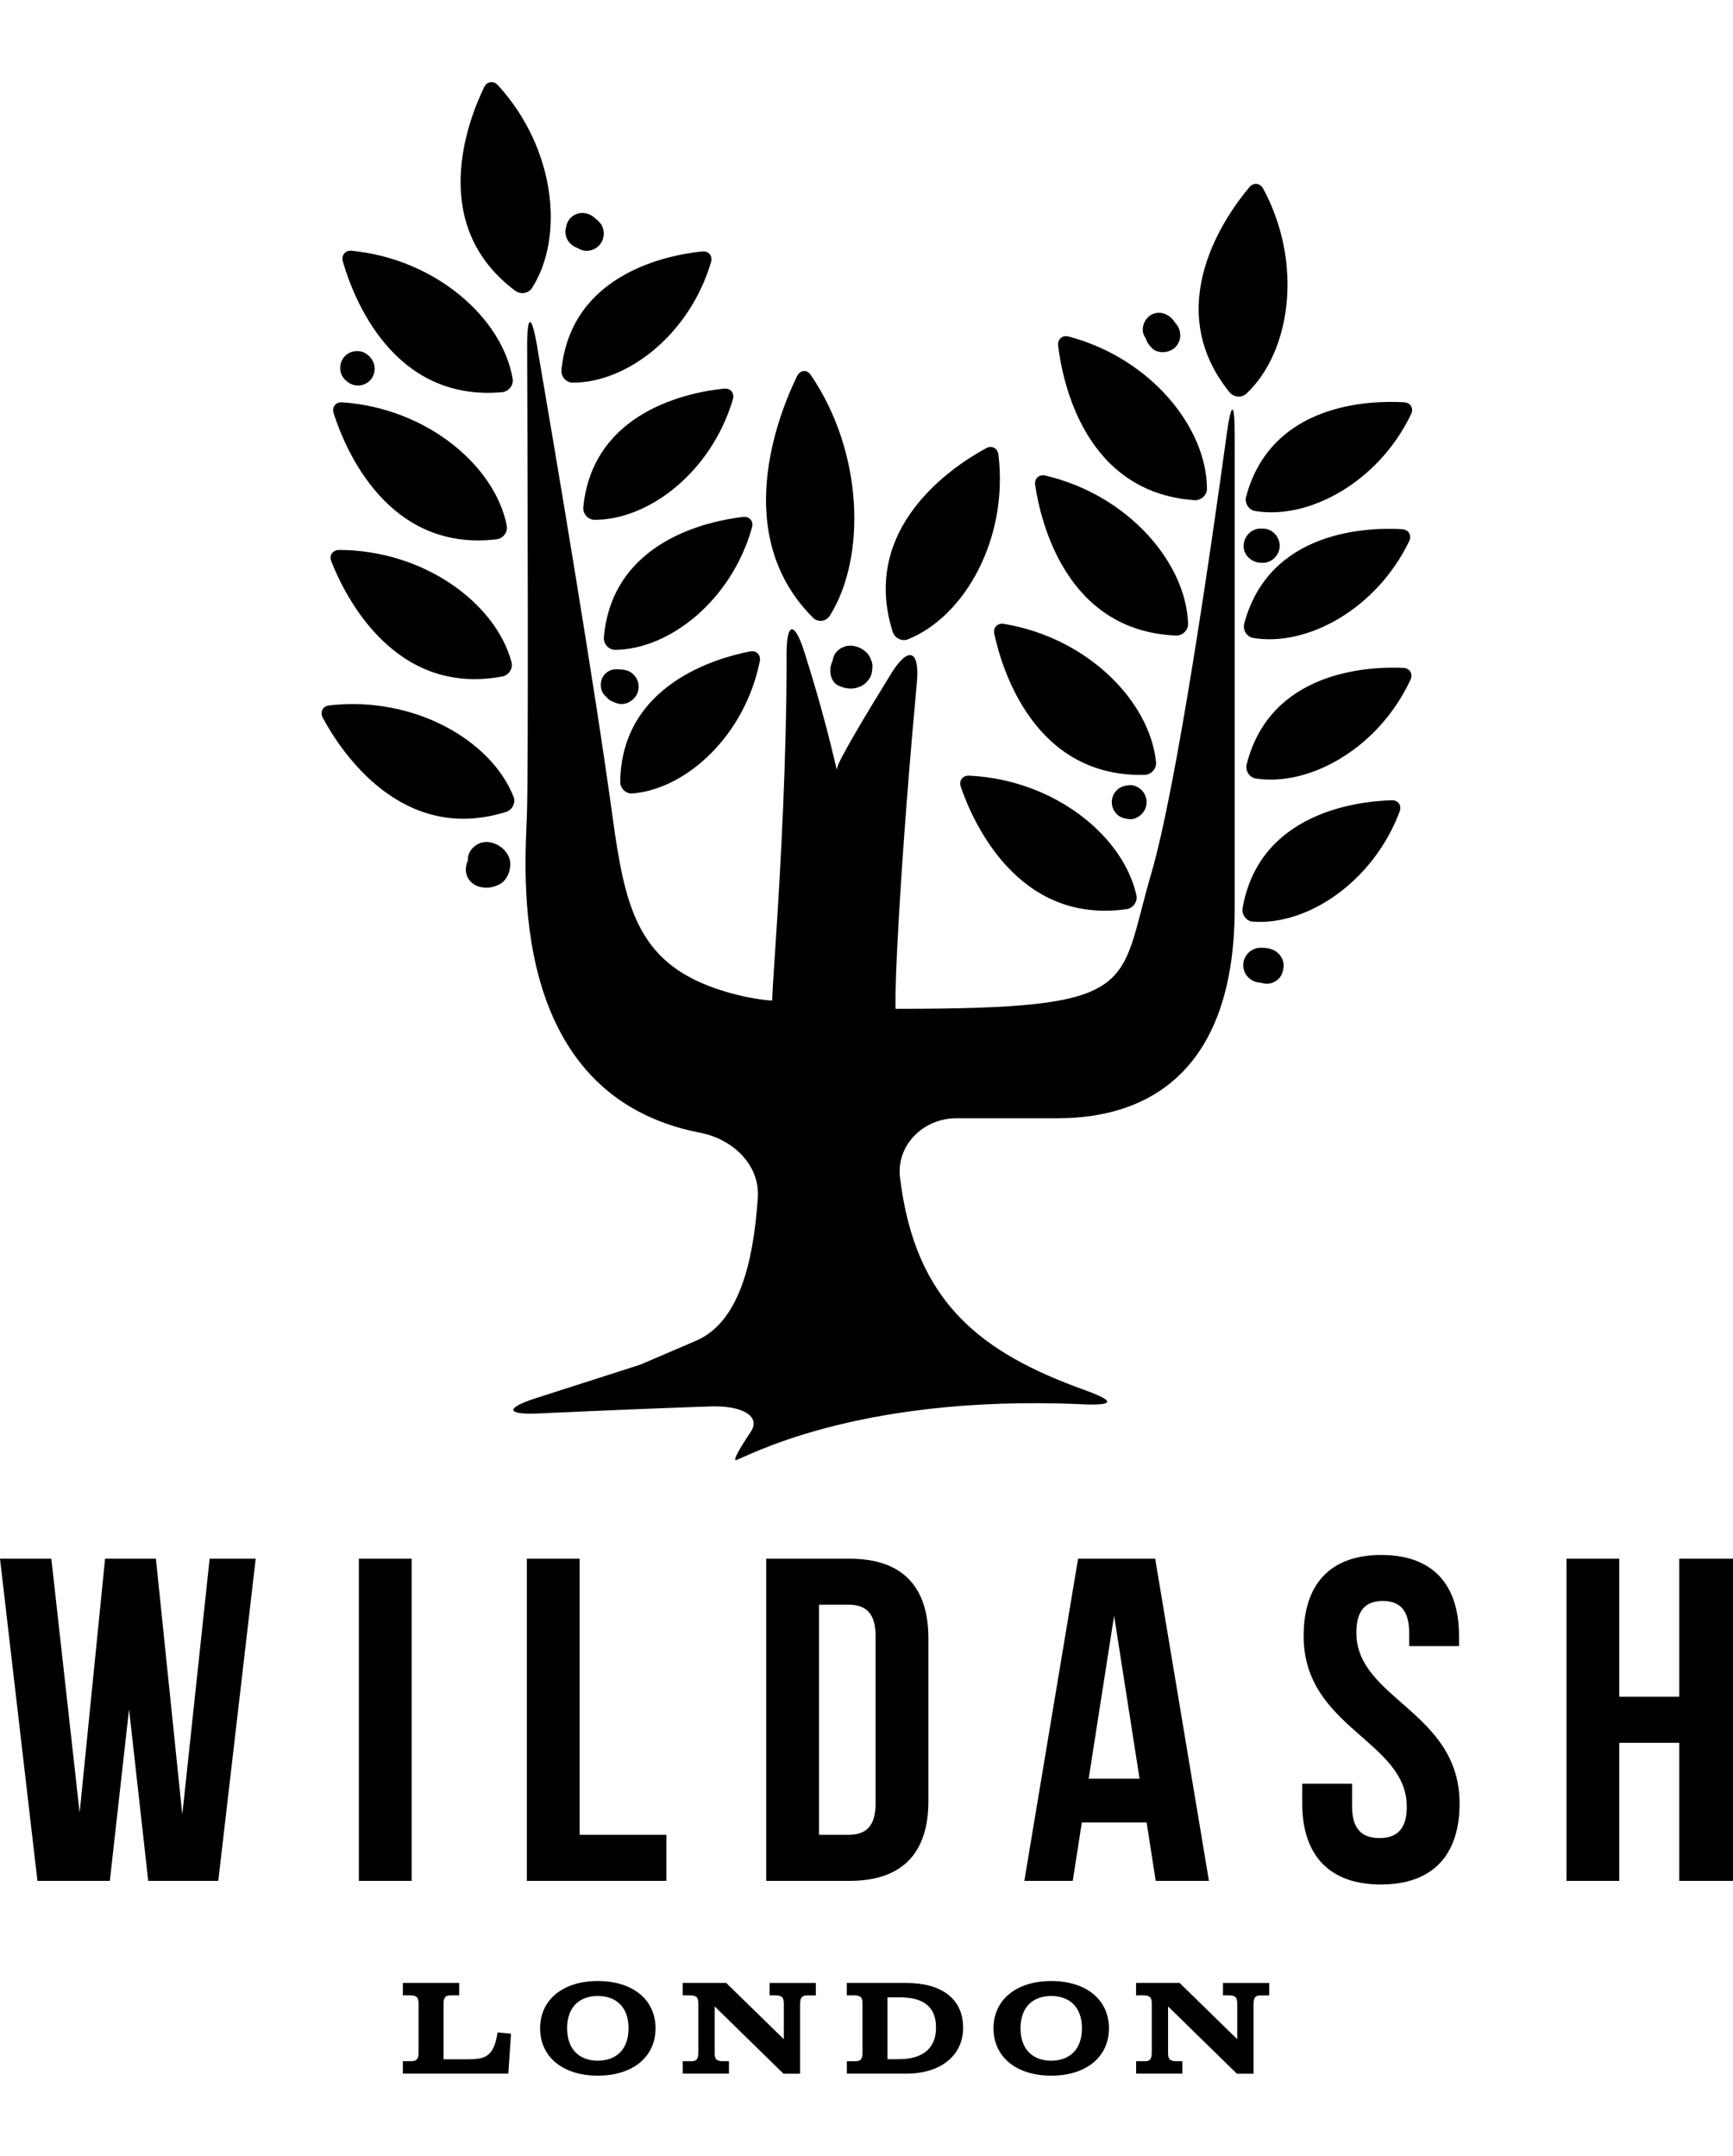
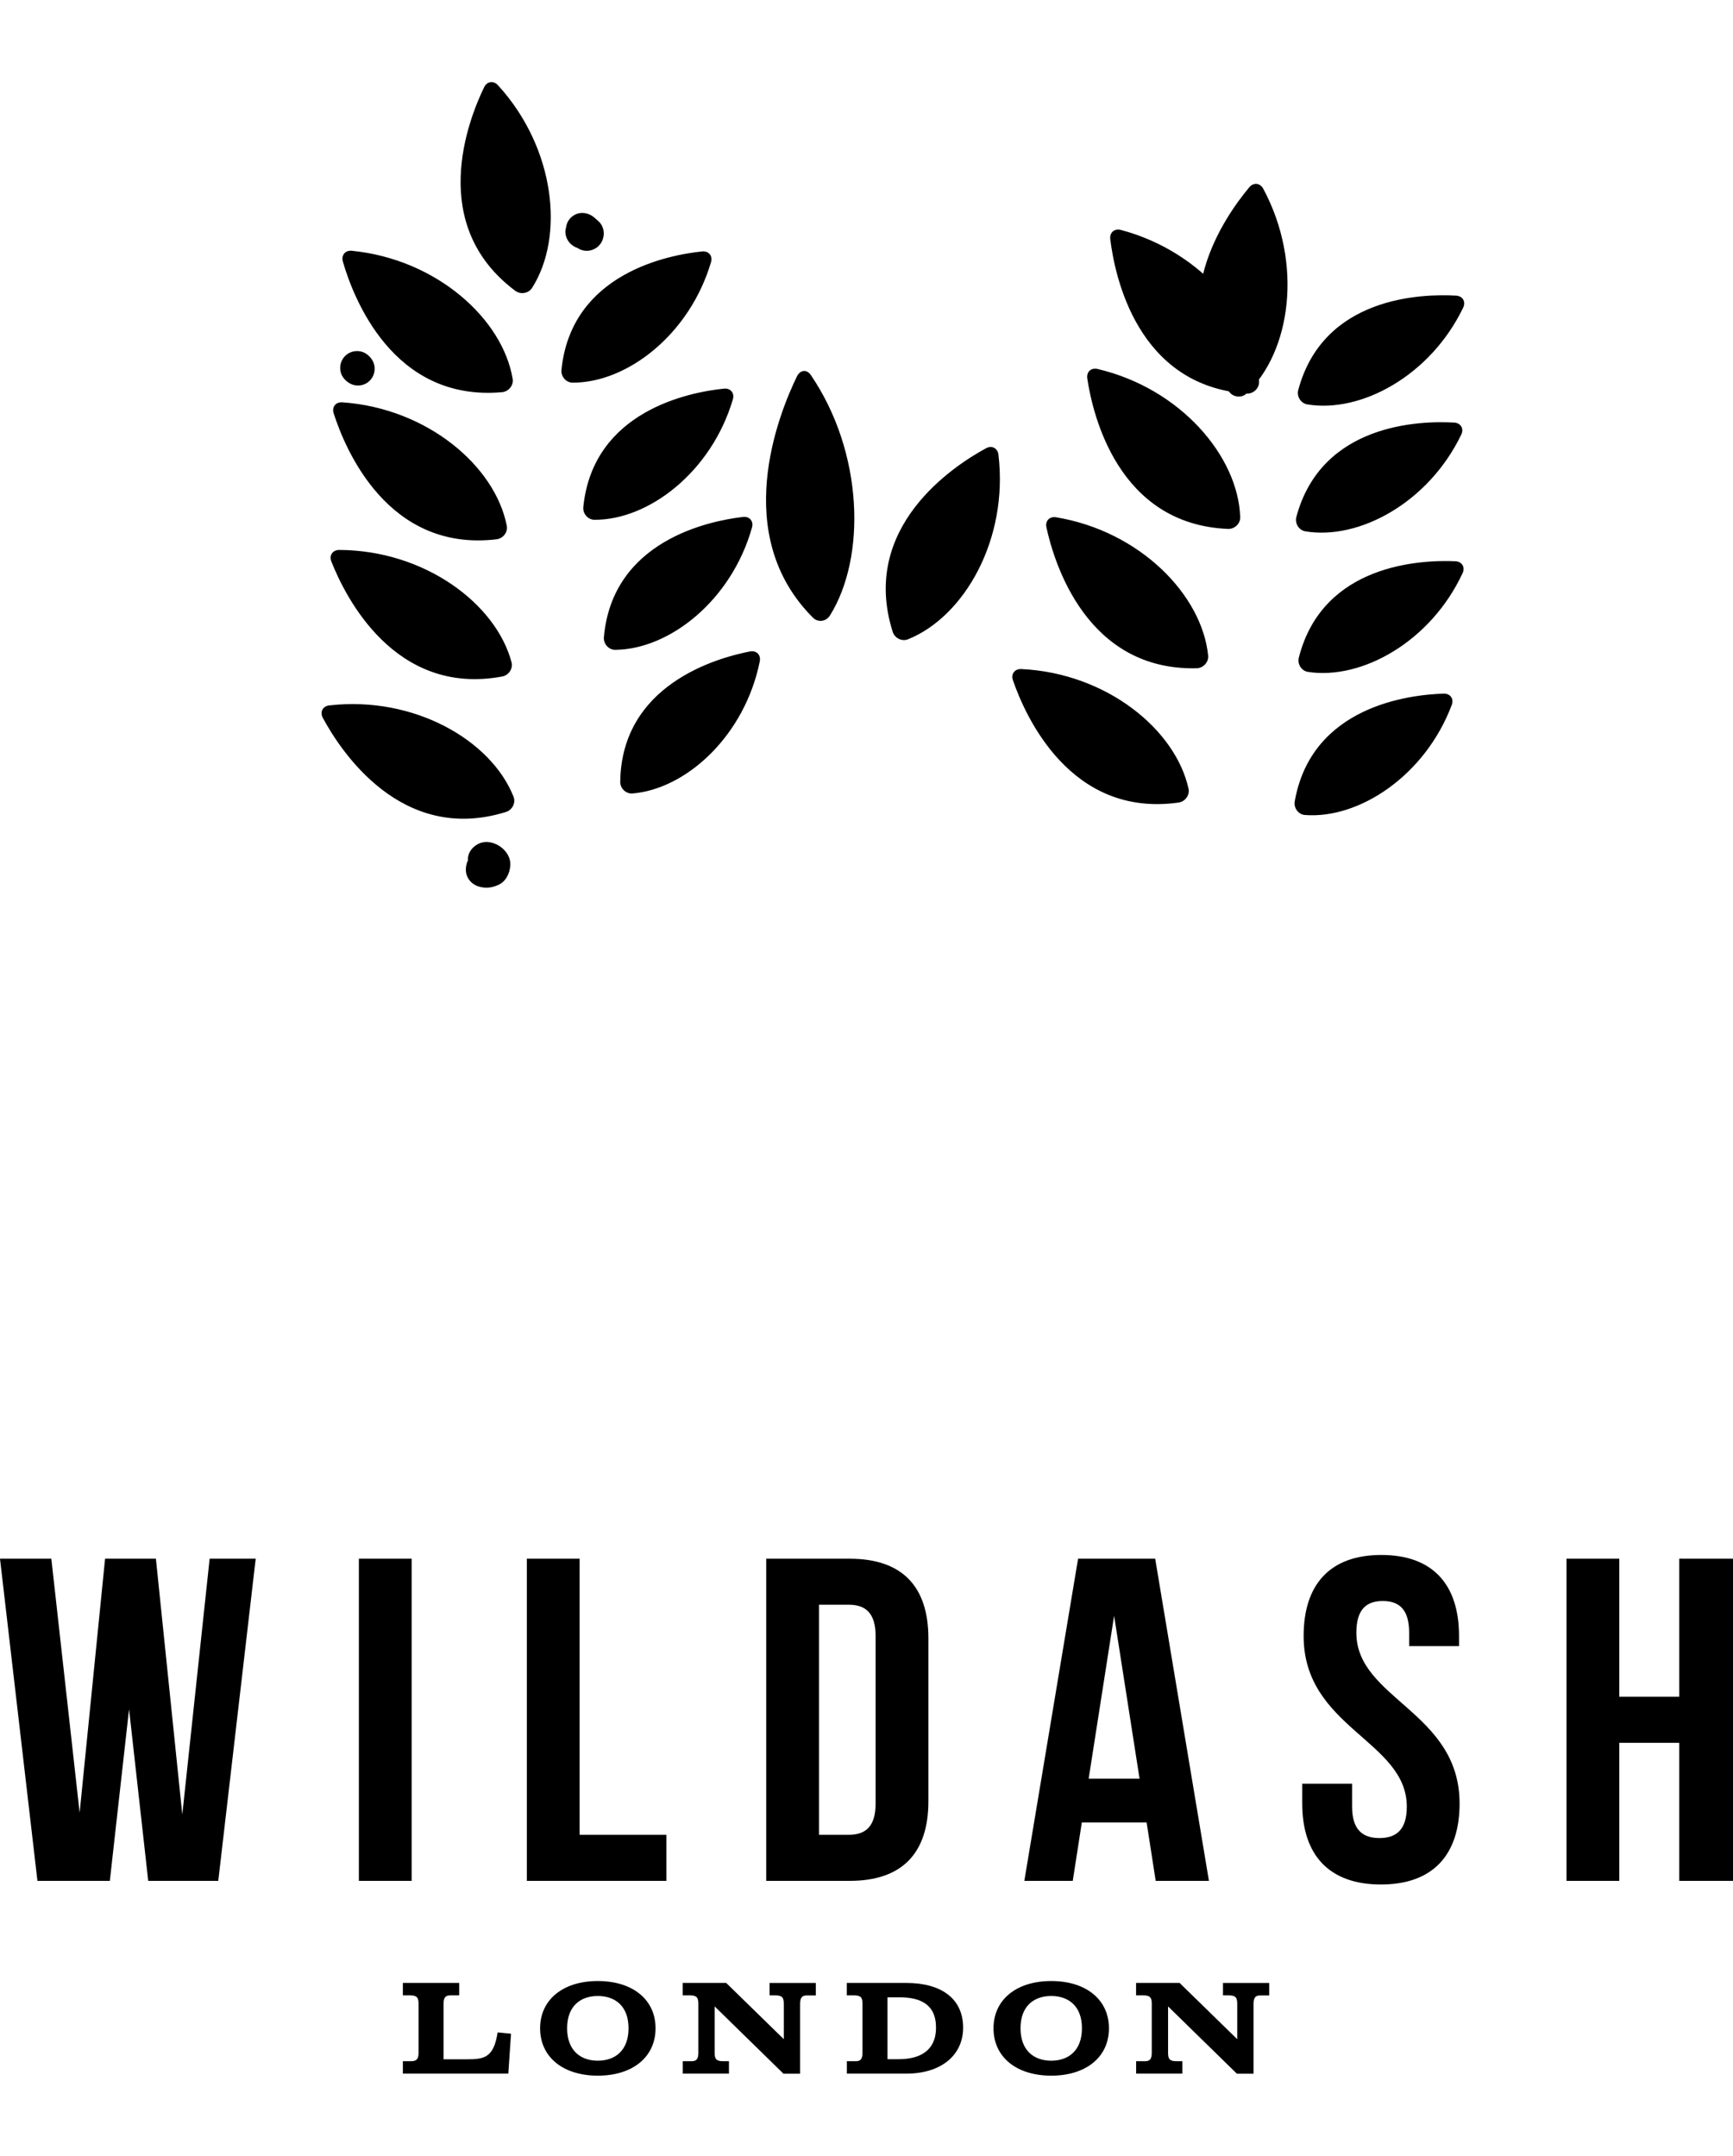
<svg xmlns="http://www.w3.org/2000/svg" height="2500" viewBox="24.86 2.21 309.25 356.15" width="2009">
-   <path d="m108.16 355.44h-4.15v-9.93c0-1.29.53-1.48 1.25-1.48h1.54v-2.22h-10.05v2.22h1.3c1.23 0 1.5.42 1.5 1.5v8.77c0 1.32-.55 1.48-1.5 1.48h-1.3v2.22h18.82l.48-7.13-2.39-.23c-.7 4.5-2.34 4.8-5.5 4.8zm23.38-13.97c-6.22 0-10.3 3.33-10.3 8.44 0 5.12 4.08 8.45 10.3 8.45s10.3-3.33 10.3-8.45c.01-5.11-4.07-8.44-10.3-8.44zm0 14.22c-3.09 0-5.48-1.83-5.48-5.79s2.39-5.76 5.48-5.76 5.48 1.8 5.48 5.76c0 3.97-2.39 5.79-5.48 5.79zm30.63-11.66h1.06c1.23 0 1.5.42 1.5 1.5v6.32l-10.28-10.04h-7.77v2.22h1.3c1.23 0 1.5.42 1.5 1.5v8.77c0 1.3-.53 1.48-1.25 1.48h-1.54v2.22h8.25v-2.22h-1.06c-1.23 0-1.49-.42-1.49-1.5v-8.28l12.28 12.01h2.97v-12.49c0-1.29.53-1.48 1.26-1.48h1.54v-2.22h-8.25v2.21zm24.39-2.22h-10.59v2.22h1.3c1.23 0 1.5.42 1.5 1.5v8.77c0 1.3-.53 1.48-1.25 1.48h-1.54v2.22h10.59c6.27 0 10.16-3.31 10.16-8.21-.01-5.18-3.89-7.98-10.17-7.98zm-1.3 13.61h-2.03v-11.04h2.17c3.48 0 6.49 1.09 6.49 5.41 0 4.12-2.89 5.63-6.63 5.63zm27.19-13.95c-6.22 0-10.3 3.33-10.3 8.44 0 5.12 4.08 8.45 10.3 8.45 6.23 0 10.3-3.33 10.3-8.45 0-5.11-4.07-8.44-10.3-8.44zm0 14.22c-3.09 0-5.48-1.83-5.48-5.79s2.39-5.76 5.48-5.76 5.48 1.8 5.48 5.76c0 3.97-2.39 5.79-5.48 5.79zm30.63-11.66h1.06c1.23 0 1.5.42 1.5 1.5v6.32l-10.28-10.04h-7.77v2.22h1.3c1.23 0 1.5.42 1.5 1.5v8.77c0 1.3-.53 1.48-1.25 1.48h-1.54v2.22h8.25v-2.22h-1.06c-1.23 0-1.49-.42-1.49-1.5v-8.28l12.28 12.01h2.97v-12.49c0-1.29.53-1.48 1.26-1.48h1.54v-2.22h-8.25v2.21zm-126.28-304.26c.94.71 2.37.49 3-.5 5.83-9.15 4.18-24.96-6.08-36.19-.79-.87-1.96-.7-2.47.36-2.88 5.94-10.13 24.6 5.55 36.33zm70.09 62.21c10.07-4.05 17.94-17.85 16.14-32.95-.14-1.17-1.18-1.71-2.21-1.15-5.81 3.15-22.57 14.1-16.66 32.77.35 1.12 1.64 1.77 2.73 1.33zm-13.92-4.26c6.48-10.4 6-29.07-3.42-42.91-.73-1.07-1.9-.94-2.49.27-3.31 6.81-11.91 28.29 2.88 43.05.89.88 2.32.72 3.03-.41zm-58.52-39.85c1.17-.1 2.09-1.22 1.89-2.38-1.78-10.7-13.57-21.36-28.7-22.86-1.17-.12-1.92.79-1.6 1.92 1.83 6.35 8.9 25.07 28.41 23.32zm.03 50.75c1.16-.21 1.96-1.41 1.66-2.55-2.79-10.48-15.53-19.98-30.74-20.04-1.18 0-1.84.96-1.41 2.06 2.42 6.15 11.24 24.12 30.49 20.53zm.67 24.18c1.12-.35 1.78-1.63 1.35-2.72-3.99-10.09-17.76-18.03-32.88-16.3-1.17.13-1.71 1.17-1.16 2.21 3.13 5.82 13.99 22.63 32.69 16.81zm43.54-28.65c-6.02 1.16-22.92 5.97-23.15 23.25-.02 1.18 1.01 2.19 2.18 2.1 9.65-.8 20.04-10.33 22.72-23.58.23-1.16-.6-2-1.75-1.77zm-26.07-2.54c-.1 1.17.85 2.26 2.02 2.25 9.68-.08 20.75-8.81 24.41-21.83.32-1.13-.44-2.03-1.61-1.89-6.09.71-23.3 4.25-24.82 21.47zm-3.67-23.24c-.12 1.17.81 2.27 1.99 2.28 9.68.05 20.87-8.54 24.7-21.5.33-1.13-.42-2.03-1.59-1.91-6.1.62-23.36 3.93-25.1 21.13zm-1.91-22.2c9.68.05 20.86-8.54 24.7-21.51.33-1.13-.42-2.03-1.59-1.91-6.1.63-23.36 3.94-25.1 21.14-.12 1.17.81 2.27 1.99 2.28zm-13.57 27.96c1.17-.14 2.05-1.28 1.82-2.43-2.09-10.65-14.18-20.96-29.35-22.02-1.17-.08-1.9.84-1.54 1.96 2.01 6.29 9.62 24.81 29.07 22.49zm133.82-26.01c7.9-7.44 10.18-23.17 2.99-36.57-.56-1.03-1.73-1.16-2.48-.26-4.25 5.06-15.86 21.36-3.54 36.59.74.91 2.18 1.05 3.03.24zm-9.3 19.03c1.17.08 2.25-.87 2.25-2.05-.04-10.85-9.97-23.26-24.67-27.16-1.14-.3-2.02.47-1.89 1.63.8 6.56 4.78 26.18 24.31 27.58zm-35.7 23.88c1.4 6.46 7.23 25.61 26.81 25.15 1.17-.03 2.16-1.08 2.05-2.25-1.07-10.8-12.13-22.21-27.13-24.7-1.17-.2-1.98.65-1.73 1.8zm-4.48 25.29c-1.18-.05-1.88.88-1.5 1.99 2.15 6.25 10.18 24.59 29.57 21.84 1.16-.16 2.02-1.33 1.77-2.47-2.33-10.59-14.65-20.64-29.84-21.36zm50.6 26.05c9.65.75 21.44-6.99 26.21-19.64.42-1.1-.27-2.06-1.44-2.02-6.13.18-23.59 2.22-26.58 19.24-.2 1.16.64 2.33 1.81 2.42zm26.86-45.29c-6.13-.27-23.69.46-27.94 17.21-.29 1.14.47 2.37 1.64 2.54 9.57 1.47 21.89-5.37 27.59-17.64.49-1.05-.12-2.06-1.29-2.11zm-28.38-7.91c-.3 1.14.44 2.37 1.6 2.57 9.55 1.6 21.96-5.08 27.83-17.27.51-1.06-.09-2.07-1.26-2.14-6.13-.36-23.7.15-28.17 16.84zm.34-22.66c-.31 1.14.44 2.37 1.6 2.57 9.55 1.6 21.96-5.08 27.83-17.27.51-1.06-.08-2.07-1.26-2.14-6.13-.35-23.7.14-28.17 16.84zm-12.55 24.8c1.18.05 2.23-.94 2.19-2.11-.36-10.84-10.64-22.96-25.45-26.44-1.15-.27-2.01.52-1.84 1.69.98 6.54 5.53 26.03 25.1 26.86z" />
-   <path d="m121.02 240.16c12.18-.57 23.03-.99 30.53-1.25 5.87-.21 9.09 1.79 7.29 4.51-1.67 2.52-3.23 5.07-2.69 5.07.98 0 20.73-11.8 61.76-9.97 5.87.26 6.03-.55.49-2.54-18.48-6.66-30.24-15.62-32.93-37.89-.71-5.84 4.17-10.62 10.05-10.62h18.09c16.32 0 31.58-8.52 31.58-37.61v-84.44c0-5.88-.62-5.92-1.42-.1-2.74 20.03-8.92 62.95-13.48 78.5-6.03 20.58-1.42 24.12-45.41 24.12h-.19c-.1 0-.03-4.77.26-10.64.89-17.68 2.48-36.31 3.52-47.6.54-5.85-1.53-6.57-4.61-1.56-4.35 7.05-9.62 15.83-9.62 16.87 0 1.48-.99-5.44-5.85-20.77-1.78-5.6-3.19-5.33-3.17.54.05 18.02-1.1 38.6-1.91 50.77-.39 5.87-.71 10.73-.63 10.87.08.13-4.66-.21-10.21-2.15-13.88-4.83-16.13-14.67-18.32-30.74-3.19-23.36-10.14-64.6-13.45-83.88-.99-5.79-1.79-5.73-1.77.15.08 22.83.24 75.1-.04 83.38-.32 9.75-3.93 50.16 30.93 56.88 5.77 1.11 10.67 5.72 10.27 11.58-.79 11.67-3.4 22.28-11.04 25.55l-9.93 4.26-18.6 5.97c-5.59 1.8-5.37 3.01.5 2.74z" />
-   <path d="m174.28 104.07c-.49.47-.75 1.08-.83 1.72-.16.35-.28.7-.35 1.03-.24 1.25.11 2.83 1.39 3.43 1.37.63 2.72.74 4.09.06.87-.43 1.72-1.47 1.86-2.44.1-.69.2-1.3-.05-1.98-.22-.63-.51-1.21-1.02-1.66-1.44-1.28-3.6-1.6-5.09-.16zm4.68 2.97v-.01c.01.09.03.19.04.28-.01-.09-.02-.18-.04-.27zm73.31 50.49c-.78-.4-1.59-.49-2.45-.49-1.69 0-3.11 1.41-3.11 3.11 0 1.69 1.41 3.1 3.1 3.11.6.22 1.27.27 1.87.1.52-.15.96-.41 1.34-.78.62-.62.8-1.31.89-2.15.14-1.16-.66-2.39-1.64-2.9zm-22.8-26.48c0-.8-.32-1.58-.89-2.14-.51-.51-1.39-.97-2.14-.89l-.17.02c-.83.1-1.51.27-2.13.88a3.02 3.02 0 0 0 0 4.26c.61.61 1.3.79 2.13.88l.17.02c.75.09 1.63-.38 2.14-.89.56-.57.89-1.34.89-2.14zm20.71-48.82c-.06 0-.11 0-.17.01-.06 0-.12-.02-.19-.02-1.69 0-2.98 1.38-3.03 3.03v.03c-.05 1.69 1.42 2.98 3.03 3.03.12 0 .24.01.36.01 1.66.05 3.04-1.42 3.04-3.04s-1.38-3.1-3.04-3.05zm-20.85-33.93c.07.17.13.34.2.51.17.39.47.71.74 1.03 1.07 1.28 3.23 1.1 4.32 0 1.19-1.19 1.15-3.09.02-4.3l-.02-.03c-.24-.34-.49-.68-.8-.96-1-.86-2.34-1.16-3.54-.46-1.31.77-1.93 2.67-1.05 3.99.05.07.09.14.13.22zm5.43-2.55-.11-.16c.23.32.28.38.11.16zm-100.95 67.18c.37.17.74.34 1.13.47 1.59.53 3.35-.59 3.77-2.14.22-.79.11-1.65-.31-2.36-.27-.46-.64-.83-1.1-1.1a3.18 3.18 0 0 0 -.87-.33c-.4-.07-.78-.12-1.15-.13.04.01.08.01.12.02-.05-.01-.1-.01-.14-.02h-.19c.03 0 .06-.01.1-.01-1.1-.06-2.12.32-2.72 1.35-.62 1.06-.49 2.58.44 3.43.14.14.17.15.12.07.21.3.47.56.8.75z" />
+   <path d="m108.16 355.44h-4.15v-9.93c0-1.29.53-1.48 1.25-1.48h1.54v-2.22h-10.05v2.22h1.3c1.23 0 1.5.42 1.5 1.5v8.77c0 1.32-.55 1.48-1.5 1.48h-1.3v2.22h18.82l.48-7.13-2.39-.23c-.7 4.5-2.34 4.8-5.5 4.8zm23.38-13.97c-6.22 0-10.3 3.33-10.3 8.44 0 5.12 4.08 8.45 10.3 8.45s10.3-3.33 10.3-8.45c.01-5.11-4.07-8.44-10.3-8.44zm0 14.22c-3.09 0-5.48-1.83-5.48-5.79s2.39-5.76 5.48-5.76 5.48 1.8 5.48 5.76c0 3.97-2.39 5.79-5.48 5.79zm30.63-11.66h1.06c1.23 0 1.5.42 1.5 1.5v6.32l-10.28-10.04h-7.77v2.22h1.3c1.23 0 1.5.42 1.5 1.5v8.77c0 1.3-.53 1.48-1.25 1.48h-1.54v2.22h8.25v-2.22h-1.06c-1.23 0-1.49-.42-1.49-1.5v-8.28l12.28 12.01h2.97v-12.49c0-1.29.53-1.48 1.26-1.48h1.54v-2.22h-8.25v2.21zm24.39-2.22h-10.59v2.22h1.3c1.23 0 1.5.42 1.5 1.5v8.77c0 1.3-.53 1.48-1.25 1.48h-1.54v2.22h10.59c6.27 0 10.16-3.31 10.16-8.21-.01-5.18-3.89-7.98-10.17-7.98zm-1.3 13.61h-2.03v-11.04h2.17c3.48 0 6.49 1.09 6.49 5.41 0 4.12-2.89 5.63-6.63 5.63zm27.19-13.95c-6.22 0-10.3 3.33-10.3 8.44 0 5.12 4.08 8.45 10.3 8.45 6.23 0 10.3-3.33 10.3-8.45 0-5.11-4.07-8.44-10.3-8.44zm0 14.22c-3.09 0-5.48-1.83-5.48-5.79s2.39-5.76 5.48-5.76 5.48 1.8 5.48 5.76c0 3.97-2.39 5.79-5.48 5.79zm30.63-11.66h1.06c1.23 0 1.5.42 1.5 1.5v6.32l-10.28-10.04h-7.77v2.22h1.3c1.23 0 1.5.42 1.5 1.5v8.77c0 1.3-.53 1.48-1.25 1.48h-1.54v2.22h8.25v-2.22h-1.06c-1.23 0-1.49-.42-1.49-1.5v-8.28l12.28 12.01h2.97v-12.49c0-1.29.53-1.48 1.26-1.48h1.54v-2.22h-8.25v2.21zm-126.28-304.26c.94.71 2.37.49 3-.5 5.83-9.15 4.18-24.96-6.08-36.19-.79-.87-1.96-.7-2.47.36-2.88 5.94-10.13 24.6 5.55 36.33zm70.09 62.21c10.07-4.05 17.94-17.85 16.14-32.95-.14-1.17-1.18-1.71-2.21-1.15-5.81 3.15-22.57 14.1-16.66 32.77.35 1.12 1.64 1.77 2.73 1.33zm-13.92-4.26c6.48-10.4 6-29.07-3.42-42.91-.73-1.07-1.9-.94-2.49.27-3.31 6.81-11.91 28.29 2.88 43.05.89.88 2.32.72 3.03-.41zm-58.52-39.85c1.17-.1 2.09-1.22 1.89-2.38-1.78-10.7-13.57-21.36-28.7-22.86-1.17-.12-1.92.79-1.6 1.92 1.83 6.35 8.9 25.07 28.41 23.32zm.03 50.75c1.16-.21 1.96-1.41 1.66-2.55-2.79-10.48-15.53-19.98-30.74-20.04-1.18 0-1.84.96-1.41 2.06 2.42 6.15 11.24 24.12 30.49 20.53zm.67 24.18c1.12-.35 1.78-1.63 1.35-2.72-3.99-10.09-17.76-18.03-32.88-16.3-1.17.13-1.71 1.17-1.16 2.21 3.13 5.82 13.99 22.63 32.69 16.81zm43.54-28.65c-6.02 1.16-22.92 5.97-23.15 23.25-.02 1.18 1.01 2.19 2.18 2.1 9.65-.8 20.04-10.33 22.72-23.58.23-1.16-.6-2-1.75-1.77zm-26.07-2.54c-.1 1.17.85 2.26 2.02 2.25 9.68-.08 20.75-8.81 24.41-21.83.32-1.13-.44-2.03-1.61-1.89-6.09.71-23.3 4.25-24.82 21.47zm-3.67-23.24c-.12 1.17.81 2.27 1.99 2.28 9.68.05 20.87-8.54 24.7-21.5.33-1.13-.42-2.03-1.59-1.91-6.1.62-23.36 3.93-25.1 21.13zm-1.91-22.2c9.68.05 20.86-8.54 24.7-21.51.33-1.13-.42-2.03-1.59-1.91-6.1.63-23.36 3.94-25.1 21.14-.12 1.17.81 2.27 1.99 2.28zm-13.57 27.96c1.17-.14 2.05-1.28 1.82-2.43-2.09-10.65-14.18-20.96-29.35-22.02-1.17-.08-1.9.84-1.54 1.96 2.01 6.29 9.62 24.81 29.07 22.49zm133.82-26.01c7.9-7.44 10.18-23.17 2.99-36.57-.56-1.03-1.73-1.16-2.48-.26-4.25 5.06-15.86 21.36-3.54 36.59.74.91 2.18 1.05 3.03.24zc1.17.08 2.25-.87 2.25-2.05-.04-10.85-9.97-23.26-24.67-27.16-1.14-.3-2.02.47-1.89 1.63.8 6.56 4.78 26.18 24.31 27.58zm-35.7 23.88c1.4 6.46 7.23 25.61 26.81 25.15 1.17-.03 2.16-1.08 2.05-2.25-1.07-10.8-12.13-22.21-27.13-24.7-1.17-.2-1.98.65-1.73 1.8zm-4.48 25.29c-1.18-.05-1.88.88-1.5 1.99 2.15 6.25 10.18 24.59 29.57 21.84 1.16-.16 2.02-1.33 1.77-2.47-2.33-10.59-14.65-20.64-29.84-21.36zm50.6 26.05c9.65.75 21.44-6.99 26.21-19.64.42-1.1-.27-2.06-1.44-2.02-6.13.18-23.59 2.22-26.58 19.24-.2 1.16.64 2.33 1.81 2.42zm26.86-45.29c-6.13-.27-23.69.46-27.94 17.21-.29 1.14.47 2.37 1.64 2.54 9.57 1.47 21.89-5.37 27.59-17.64.49-1.05-.12-2.06-1.29-2.11zm-28.38-7.91c-.3 1.14.44 2.37 1.6 2.57 9.55 1.6 21.96-5.08 27.83-17.27.51-1.06-.09-2.07-1.26-2.14-6.13-.36-23.7.15-28.17 16.84zm.34-22.66c-.31 1.14.44 2.37 1.6 2.57 9.55 1.6 21.96-5.08 27.83-17.27.51-1.06-.08-2.07-1.26-2.14-6.13-.35-23.7.14-28.17 16.84zm-12.55 24.8c1.18.05 2.23-.94 2.19-2.11-.36-10.84-10.64-22.96-25.45-26.44-1.15-.27-2.01.52-1.84 1.69.98 6.54 5.53 26.03 25.1 26.86z" />
  <path d="m135.04 107.31c.04.01.09.01.13.02h.02zm.21.03h.02c-.03 0-.07-.01-.1-.01h-.02c.03 0 .06.01.1.01zm-48.01-51.06c1.17.67 2.66.49 3.61-.47.95-.95 1.14-2.46.47-3.61-.31-.54-.7-.94-1.24-1.26-1.16-.69-2.69-.48-3.64.47-.94.94-1.16 2.48-.47 3.64.33.53.73.92 1.27 1.23zm40.66-24.15c.49.32 1.01.51 1.65.51.81 0 1.59-.33 2.16-.9 1.16-1.16 1.21-3.18 0-4.33-.24-.23-.5-.45-.75-.67-1.23-1.08-3.04-1.21-4.25 0-.49.49-.75 1.08-.83 1.68-.07.26-.13.53-.13.8.01 1.37.92 2.5 2.15 2.91zm-17.63 113.97c1.25.39 2.46.23 3.62-.33 1.28-.62 1.93-2.04 2.03-3.39.22-2.92-3.59-5.35-6.09-3.66-.89.6-1.48 1.47-1.48 2.58 0 .04.01.08.02.12-.24.5-.38 1.05-.38 1.67-.01 1.43.96 2.61 2.28 3.01zm-52.88 165.66-4.71-45.67h-9.07l-4.54 45.34-5.05-45.34h-9.16l6.68 57.5h12.92l3.43-30.64 3.42 30.64h12.5l6.68-57.5h-8.22zm31.51-45.67h9.42v57.5h-9.42zm39.39 0h-9.42v57.5h24.91v-8.22h-15.49zm33.3 0v57.5h14.9c9.41 0 14.04-5.01 14.04-14.21v-29.08c0-9.2-4.62-14.21-14.04-14.21zm19.52 13.8v29.9c0 4.11-1.8 5.58-4.79 5.58h-5.31v-41.07h5.31c2.99 0 4.79 1.48 4.79 5.59zm36.13-13.8-9.59 57.5h8.64l1.62-10.43h11.56l1.62 10.43h9.5l-9.59-57.5zm1.89 39.26 4.54-29.08 4.54 29.08zm47.77-26.04c0-4.11 1.72-5.67 4.71-5.67 3 0 4.71 1.56 4.71 5.67v2.38h8.9v-1.81c0-9.2-4.7-14.46-13.86-14.46s-13.87 5.26-13.87 14.46c0 16.43 18.41 18.65 18.41 30.48 0 4.11-1.88 5.59-4.88 5.59s-4.88-1.48-4.88-5.59v-4.11h-8.9v3.53c0 9.2 4.8 14.46 14.04 14.46 9.25 0 14.04-5.26 14.04-14.46-.01-16.42-18.42-18.64-18.42-30.47zm57.62-13.22v24.64h-10.7v-24.64h-9.42v57.5h9.42v-24.64h10.7v24.64h9.59v-57.5z" />
</svg>